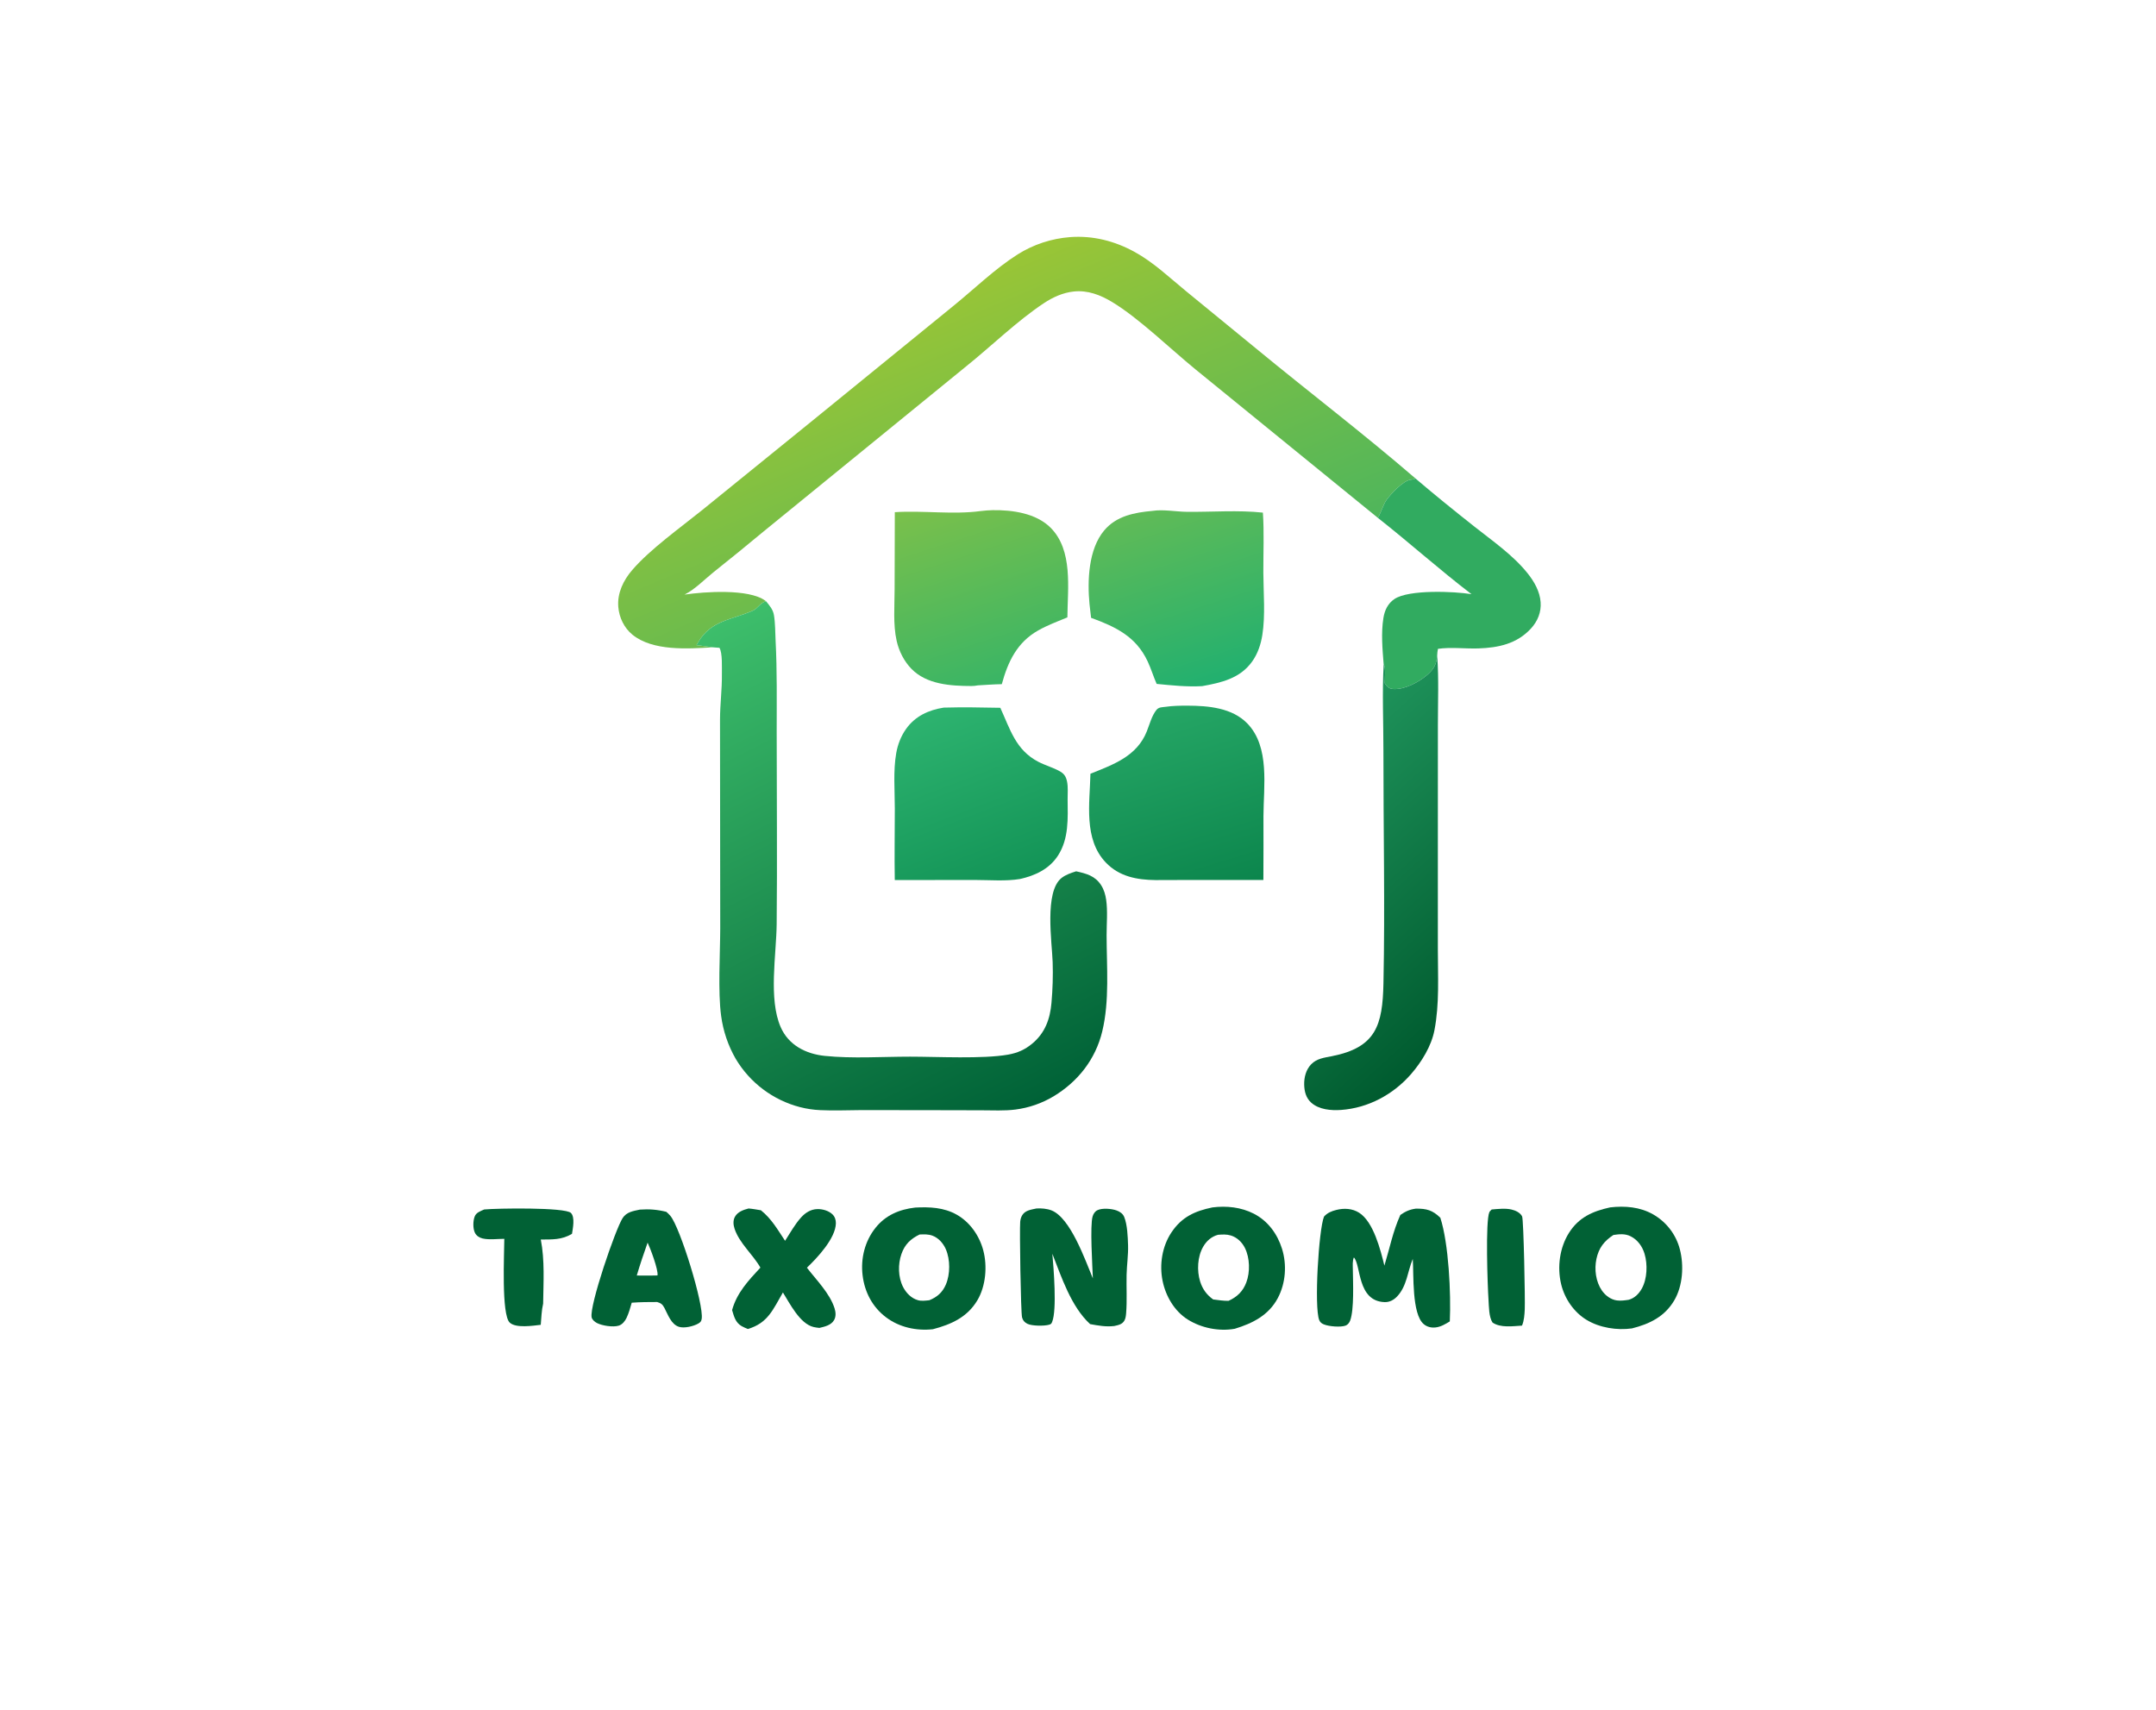
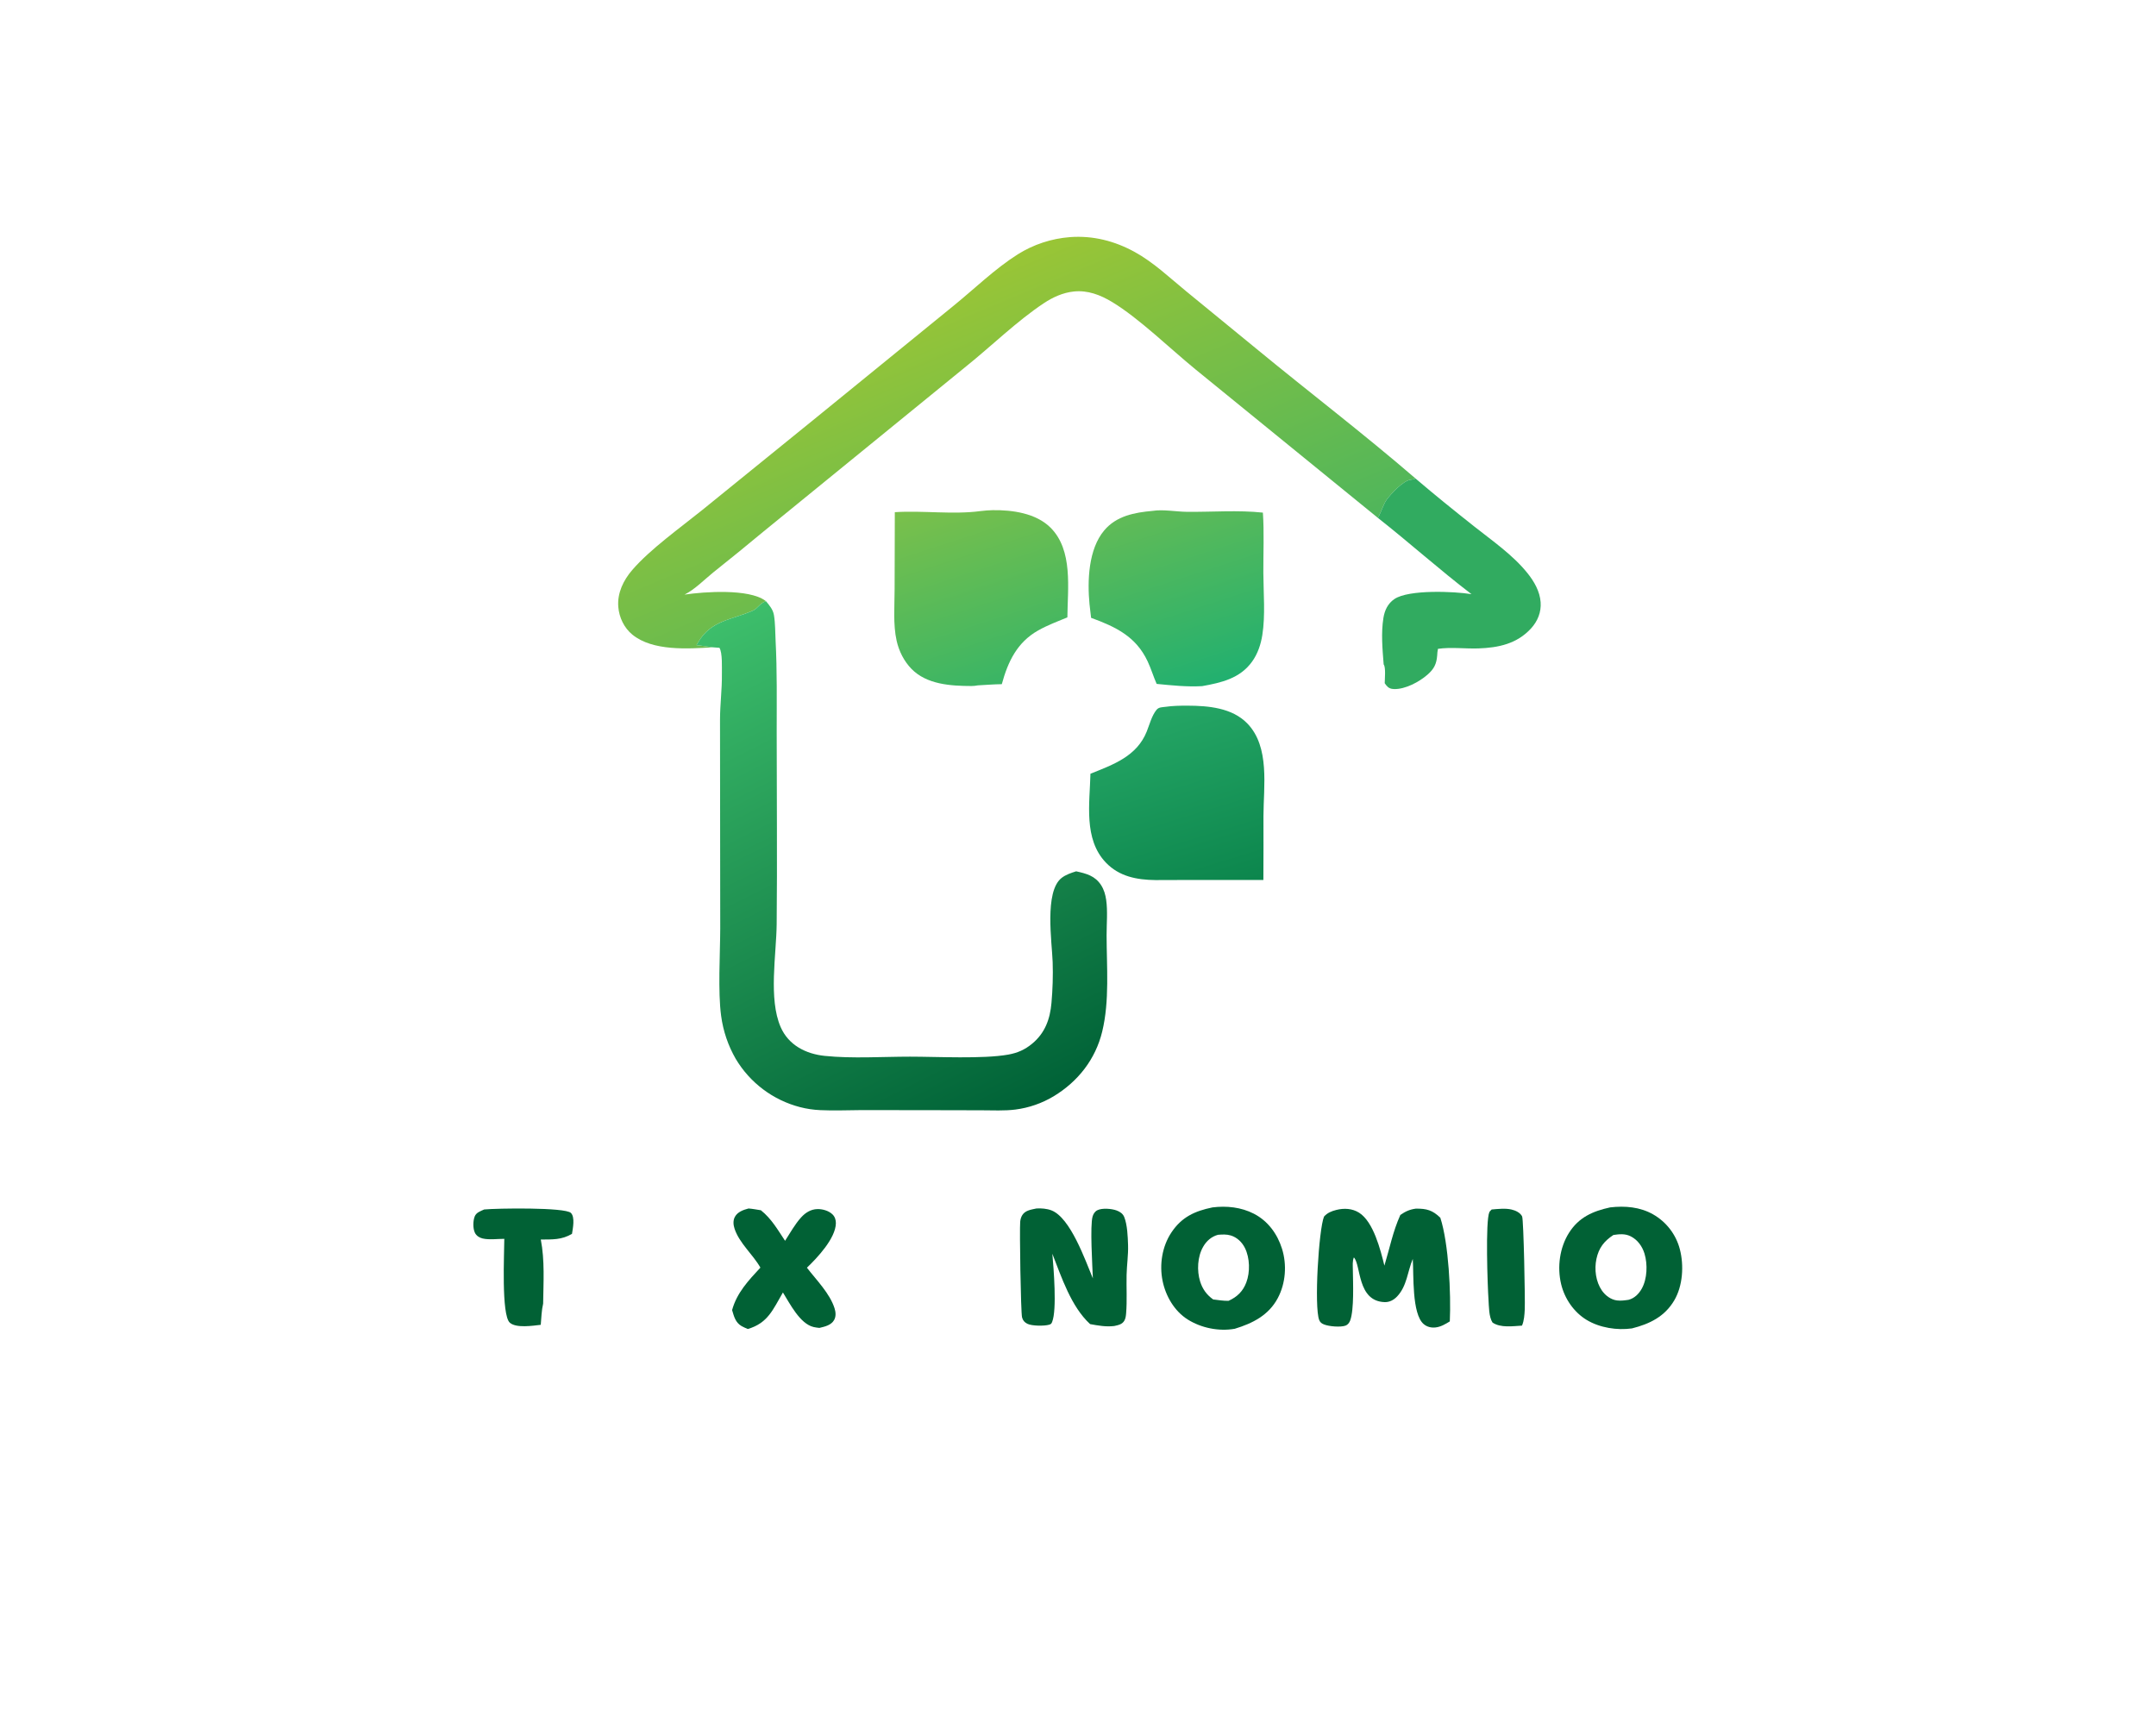
<svg xmlns="http://www.w3.org/2000/svg" width="1200" height="952">
  <defs>
    <linearGradient id="gradient_0" gradientUnits="userSpaceOnUse" x1="507.69" y1="165.9" x2="588.643" y2="360.007">
      <stop offset="0" stop-color="#99C536" />
      <stop offset="1" stop-color="#50B65B" />
    </linearGradient>
  </defs>
  <path fill="url(#gradient_0)" d="M396.72 360.312C382.952 361.14 363.325 362.538 351.954 353.244C347.351 349.482 344.613 343.693 344.132 337.802C343.502 330.105 346.977 322.995 351.89 317.285C361.827 305.734 378.695 293.696 390.778 283.962L452.675 233.758L530.518 170.377C542.348 160.792 553.519 149.809 566.388 141.614Q568.033 140.579 569.739 139.646Q571.444 138.713 573.203 137.885Q574.962 137.057 576.768 136.338Q578.573 135.619 580.42 135.011Q582.266 134.402 584.146 133.907Q586.026 133.412 587.932 133.032Q589.839 132.653 591.765 132.389Q593.691 132.126 595.629 131.98C608.344 131.041 620.457 134.141 631.559 140.258C642.141 146.089 650.721 154.359 659.995 161.954L698.783 193.717C728.331 218.062 758.937 241.388 787.915 266.39L787.088 266.66C786.351 266.897 785.886 266.962 785.099 267.051C780.976 267.516 774.198 274.893 771.745 278.209C769.986 280.587 767.814 287.397 766.851 288.216L665.467 205.671C651.395 194.178 633.894 177.106 618.999 168.111C612.43 164.144 605.401 161.443 597.616 162.263C591.572 162.9 586.01 165.45 580.988 168.775C566.11 178.628 551.832 192.629 537.769 203.911L424.929 295.888Q411.065 307.431 396.945 318.659C391.918 322.736 386.768 328.071 381.012 330.974C392.182 329.327 416.714 327.638 425.894 334.318C426.055 334.436 426.213 334.557 426.372 334.676C423.015 335.555 421.933 338.602 419.029 339.893C407.313 345.101 395.801 345.18 388.599 357.498C388.289 358.028 388.001 358.573 387.662 359.085Q392.202 359.62 396.72 360.312Z" />
  <path fill="#31AB60" d="M787.915 266.39C798.501 275.447 809.456 284.267 820.38 292.923C830.557 300.988 842.002 308.854 850.183 319.044C853.893 323.665 857.06 329.179 857.494 335.209C857.893 340.739 855.853 345.755 852.151 349.806C844.334 358.359 834.017 360.551 822.86 360.931C815.621 361.178 807.429 360.106 800.346 361.168C800.107 362.445 799.945 363.592 799.917 364.89C799.553 369.635 798.112 372.42 794.483 375.581C789.888 379.585 782.199 383.698 775.967 383.556C774.09 383.513 772.797 382.991 771.602 381.509C771.286 381.118 771.005 380.7 770.714 380.29C770.736 378.077 771.398 371.373 770.128 369.826C769.466 361.363 768.632 352.445 769.983 344.006C770.668 339.731 772.452 335.904 776.141 333.425C784.124 328.06 809.489 329.157 819.027 330.735C801.23 317.149 784.457 302.07 766.851 288.216C767.814 287.397 769.986 280.587 771.745 278.209C774.198 274.893 780.976 267.516 785.099 267.051C785.886 266.962 786.351 266.897 787.088 266.66L787.915 266.39Z" />
  <defs>
    <linearGradient id="gradient_1" gradientUnits="userSpaceOnUse" x1="527.511" y1="276.837" x2="560.573" y2="377.96">
      <stop offset="0" stop-color="#7AC04B" />
      <stop offset="1" stop-color="#3AB565" />
    </linearGradient>
  </defs>
  <path fill="url(#gradient_1)" d="M498.042 285.091C513.671 284.078 530.405 286.542 545.767 284.478C548.004 284.206 550.284 284.009 552.538 283.975C563.444 283.811 576.644 285.655 584.725 293.719C597.315 306.282 594.225 327.454 594.092 343.635C588.63 345.88 582.95 348.036 577.804 350.942C566.109 357.545 560.989 368.321 557.591 380.83C553.142 380.895 548.668 381.257 544.223 381.496C543.045 381.732 541.901 381.859 540.699 381.856C529.214 381.828 515.805 381.034 507.293 372.296C503.167 368.059 500.357 362.457 499.062 356.712C497 347.566 497.934 337.124 497.931 327.761L498.042 285.091Z" />
  <defs>
    <linearGradient id="gradient_2" gradientUnits="userSpaceOnUse" x1="644.34" y1="282.176" x2="675.914" y2="379.302">
      <stop offset="0" stop-color="#60BB57" />
      <stop offset="1" stop-color="#22B06F" />
    </linearGradient>
  </defs>
  <path fill="url(#gradient_2)" d="M607.284 343.895Q606.79 340.085 606.404 336.263C605.172 323.31 605.759 305.742 614.581 295.252C621.392 287.152 631.428 285.274 641.43 284.384C647.348 283.428 654.551 284.836 660.627 284.898C674.497 285.04 689.156 283.861 702.907 285.341C703.65 296.394 703.111 307.732 703.161 318.817C703.211 330.033 704.349 342.422 702.592 353.487C701.764 358.708 700.051 363.838 696.968 368.174C690.245 377.628 679.844 379.997 669.072 381.928C660.528 382.397 652.268 381.512 643.775 380.677C641.957 376.554 640.668 372.199 638.748 368.112C632.232 354.235 620.95 348.914 607.284 343.895Z" />
  <defs>
    <linearGradient id="gradient_3" gradientUnits="userSpaceOnUse" x1="552.877" y1="625.431" x2="411.836" y2="341.613">
      <stop offset="0" stop-color="#006237" />
      <stop offset="1" stop-color="#3DBE6B" />
    </linearGradient>
  </defs>
  <path fill="url(#gradient_3)" d="M426.372 334.676C428.291 337.053 430.231 339.231 430.76 342.349C431.532 346.901 431.446 351.966 431.686 356.598C432.558 373.427 432.294 390.277 432.294 407.126C432.294 442.869 432.645 478.643 432.283 514.383C432.111 531.423 427.646 555.931 434.497 571.688C438.882 581.774 448.565 586.663 459.025 587.737C474.43 589.319 490.991 588.177 506.516 588.173C521.588 588.17 547.129 589.528 561.11 587.036C566.31 586.109 570.422 584.314 574.502 580.93C581.645 575.005 584.449 567.279 585.235 558.252C585.887 550.766 586.154 543.09 585.897 535.577C585.514 524.393 581.206 496.406 590.802 488.741C593.133 486.879 596.157 485.894 598.966 485.002C604.633 486.254 609.494 487.485 612.872 492.724C614.464 495.192 615.268 498.01 615.68 500.894C616.583 507.227 615.91 514.22 615.919 520.62C615.943 538.122 617.62 557.08 613.483 574.166C609.739 589.631 600.019 602.006 586.472 610.211Q584.033 611.675 581.455 612.88Q578.878 614.085 576.19 615.018Q573.502 615.951 570.732 616.601Q567.962 617.252 565.14 617.614C558.996 618.386 552.525 618.03 546.335 618.018L516.744 617.954L479.384 617.913C471.812 617.947 464.118 618.306 456.558 617.937Q450.855 617.687 445.325 616.27Q443.933 615.91 442.56 615.483Q441.187 615.055 439.836 614.561Q438.486 614.067 437.161 613.507Q435.836 612.948 434.54 612.324Q433.245 611.7 431.981 611.014Q430.717 610.328 429.488 609.581Q428.259 608.834 427.069 608.027Q425.878 607.221 424.728 606.357Q423.578 605.494 422.472 604.575Q421.366 603.656 420.306 602.685Q419.246 601.713 418.234 600.691Q417.223 599.669 416.263 598.598Q415.303 597.528 414.396 596.412Q413.489 595.295 412.638 594.136Q411.787 592.977 410.994 591.778Q410.201 590.579 409.467 589.342Q407.886 586.592 406.58 583.702Q405.274 580.811 404.255 577.808Q403.236 574.804 402.514 571.715Q401.792 568.627 401.374 565.483C399.525 551.856 400.839 530.876 400.874 516.705L400.749 400.673C400.754 392.16 401.903 383.693 401.796 375.229C401.749 371.574 402.182 363.503 400.443 360.599Q398.58 360.479 396.72 360.312Q392.202 359.62 387.662 359.085C388.001 358.573 388.289 358.028 388.599 357.498C395.801 345.18 407.313 345.101 419.029 339.893C421.933 338.602 423.015 335.555 426.372 334.676Z" />
  <defs>
    <linearGradient id="gradient_4" gradientUnits="userSpaceOnUse" x1="825.623" y1="559.849" x2="712.845" y2="435.273">
      <stop offset="0" stop-color="#005B2F" />
      <stop offset="1" stop-color="#1E925A" />
    </linearGradient>
  </defs>
-   <path fill="url(#gradient_4)" d="M799.917 364.89C800.876 377.635 800.299 390.834 800.31 403.625L800.289 473.002L800.292 528.684C800.294 543.552 801.222 558.809 798.389 573.471C796.689 582.273 791.234 591.127 785.414 597.826C775.503 609.234 761.556 616.754 746.41 617.829C740.858 618.223 734.128 617.662 729.798 613.767C726.879 611.142 725.976 607.509 725.894 603.727C725.806 599.661 726.896 595.376 729.796 592.4C732.937 589.177 737.061 588.744 741.238 587.921C765.944 583.054 769.523 570.612 770.008 547.369C770.909 504.265 769.947 460.954 769.991 417.829C770.007 401.964 769.254 385.639 770.128 369.826C771.398 371.373 770.736 378.077 770.714 380.29C771.005 380.7 771.286 381.118 771.602 381.509C772.797 382.991 774.09 383.513 775.967 383.556C782.199 383.698 789.888 379.585 794.483 375.581C798.112 372.42 799.553 369.635 799.917 364.89Z" />
  <defs>
    <linearGradient id="gradient_5" gradientUnits="userSpaceOnUse" x1="671.934" y1="497.634" x2="640.776" y2="396.193">
      <stop offset="0" stop-color="#0C864D" />
      <stop offset="1" stop-color="#25A665" />
    </linearGradient>
  </defs>
  <path fill="url(#gradient_5)" d="M606.928 430.68C619.784 425.541 632.774 420.938 638.283 407.132C639.799 403.331 641.082 398.289 643.712 395.101C644.978 393.567 646.829 393.694 648.652 393.445C652.653 392.852 656.934 392.783 660.98 392.796C672.504 392.835 685.759 393.956 694.24 402.697C706.914 415.76 703.266 437.736 703.222 454.184C703.189 466.068 703.315 477.945 703.177 489.829L661.23 489.822Q652.165 489.912 643.099 489.878C632.747 489.753 622.956 487.918 615.514 480.147C602.984 467.064 606.552 446.995 606.928 430.68Z" />
  <defs>
    <linearGradient id="gradient_6" gradientUnits="userSpaceOnUse" x1="557.72" y1="492.13" x2="520.634" y2="395.459">
      <stop offset="0" stop-color="#139457" />
      <stop offset="1" stop-color="#2DB36F" />
    </linearGradient>
  </defs>
-   <path fill="url(#gradient_6)" d="M498.022 489.858C497.784 476.611 498.056 463.321 498.044 450.068C498.034 440.008 497.096 429.072 498.832 419.185C499.676 414.378 501.493 409.695 504.334 405.71C509.403 398.601 516.814 395.23 525.243 393.879C535.71 393.586 546.294 393.771 556.763 393.98C562.272 405.991 565.332 417.513 577.95 424.056C581.842 426.074 586.181 427.216 589.988 429.384C592.314 430.709 593.313 432.301 593.874 434.905C594.568 438.13 594.189 441.519 594.222 444.791C594.329 455.564 594.977 466.802 588.852 476.256C583.991 483.76 576.122 487.416 567.641 489.294C559.777 490.583 550.86 489.833 542.853 489.821L498.022 489.858Z" />
-   <path fill="#016135" d="M519.265 739.882C510.065 740.908 500.513 738.835 493.083 733.198C485.548 727.482 481.239 719.211 480.109 709.889C478.972 700.502 481.343 690.921 487.263 683.48C492.909 676.384 500.571 673.185 509.431 672.164C517.463 671.771 525.3 672.068 532.481 676.114C539.868 680.276 545.11 687.841 547.268 695.961C549.611 704.783 548.695 715.874 543.981 723.801C538.394 733.196 529.42 737.216 519.265 739.882ZM511.818 687.161C506.821 689.604 503.601 692.638 501.72 698.042C499.744 703.719 499.856 710.931 502.621 716.34C504.336 719.697 507.23 722.707 510.962 723.74C512.96 724.293 515.207 723.956 517.243 723.756C521.579 722.001 524.555 719.433 526.44 715.05C528.916 709.295 528.932 701.138 526.449 695.384C525.042 692.123 522.436 689.11 519.053 687.83C516.719 686.947 514.262 687.053 511.818 687.161Z" />
  <path fill="#016135" d="M687.244 739.639C678.412 741.209 668.516 739.206 660.951 734.4C653.605 729.733 648.794 721.405 647.081 712.986C645.226 703.869 646.823 693.777 652.014 685.994C657.74 677.41 665.043 674.097 674.838 672.081C682.696 671.09 690.829 671.955 697.921 675.61C705.706 679.622 710.97 686.833 713.554 695.102C716.342 704.022 715.605 714.298 711.194 722.581C706.108 732.134 697.18 736.612 687.244 739.639ZM677.917 687.324C674.254 688.323 671.528 690.733 669.644 694.011C666.48 699.513 666.104 707.299 667.969 713.288C669.287 717.516 671.607 720.729 675.234 723.31C678.05 723.637 680.988 724.161 683.818 724.07C688.563 721.918 691.809 718.797 693.676 713.849C695.857 708.069 695.672 700.237 692.914 694.677C691.311 691.444 688.52 688.74 685.014 687.694C682.647 686.988 680.336 687.136 677.917 687.324Z" />
  <path fill="#016135" d="M908.317 739.435C900.038 740.6 890.391 739.093 883.157 734.738C875.981 730.417 870.843 722.877 868.905 714.79C866.644 705.352 868.063 694.487 873.283 686.232C878.762 677.569 886.524 674.175 896.196 672.068C904.413 671.12 912.797 671.801 920.094 675.959Q920.777 676.348 921.441 676.77Q922.104 677.192 922.745 677.647Q923.386 678.102 924.004 678.588Q924.621 679.074 925.214 679.591Q925.807 680.107 926.373 680.653Q926.939 681.198 927.477 681.771Q928.015 682.344 928.523 682.944Q929.032 683.543 929.51 684.167Q929.988 684.791 930.435 685.438Q930.881 686.085 931.295 686.754Q931.708 687.422 932.088 688.111Q932.467 688.799 932.812 689.506Q933.156 690.212 933.465 690.935Q933.774 691.658 934.046 692.396Q934.318 693.133 934.554 693.883Q934.789 694.633 934.986 695.394C937.326 704.388 936.646 715.767 931.844 723.878C926.494 732.914 918.141 736.952 908.317 739.435ZM898.005 687.428C892.821 690.822 889.852 694.643 888.55 700.76C887.311 706.582 888.176 713.385 891.601 718.357C893.496 721.106 896.581 723.422 899.958 723.86C902.115 724.14 904.31 723.835 906.445 723.515C909.723 722.66 912.168 720.201 913.793 717.293C916.839 711.84 917.103 703.748 915.32 697.849C914.082 693.751 911.458 690.077 907.562 688.147C904.449 686.605 901.331 686.935 898.005 687.428Z" />
  <path fill="#016135" d="M423.229 705.593C419.078 698.274 411.566 692.08 408.866 684.013C408.147 681.863 407.907 679.378 409.035 677.324C410.568 674.531 413.759 673.438 416.645 672.678C418.941 672.868 421.23 673.304 423.505 673.666C429.447 678.423 432.792 684.422 436.956 690.669C439.753 686.365 442.478 681.383 445.939 677.599C448.328 674.987 451.29 673.112 454.925 673.016C457.804 672.941 461.279 673.922 463.372 675.981C464.717 677.305 465.276 679.092 465.236 680.953C465.058 689.312 454.936 700.093 449.123 705.639C454.382 712.494 461.892 719.949 464.515 728.27C465.18 730.383 465.379 732.809 464.237 734.8C462.581 737.691 459.052 738.436 456.064 739.157C454.984 739.04 453.882 738.91 452.823 738.66C445.185 736.853 439.56 725.483 435.765 719.431C430.233 728.895 427.447 736.452 416.232 739.762C415.076 739.267 413.847 738.784 412.76 738.15C409.314 736.139 408.545 732.799 407.474 729.237C410.132 719.563 416.567 712.789 423.229 705.593Z" />
  <path fill="#016135" d="M585.722 697.875C586.43 705.902 588.351 729.06 585.607 735.813C585.214 736.779 585.009 737.054 583.933 737.375C581.255 738.173 574.29 738.112 571.805 736.853C570.234 736.057 569.309 735.008 568.865 733.307C568.141 730.532 567.429 684.402 567.831 680.087C567.955 678.749 568.297 677.456 569.029 676.317C570.749 673.642 574.03 673.311 576.887 672.674C579.57 672.504 582.691 672.756 585.214 673.731C595.823 677.833 604.056 701.545 608.275 711.595C608.024 704.837 606.599 682.181 608.143 677.076C608.576 675.645 609.408 674.334 610.78 673.648C613.469 672.302 618.726 672.776 621.453 673.77C623.324 674.451 624.982 675.542 625.739 677.45C627.479 681.837 627.706 688.363 627.86 693.056C628.041 698.597 627.169 704.109 627.046 709.642C626.887 716.736 627.361 723.968 626.784 731.039C626.676 732.365 626.509 733.779 625.876 734.97C624.677 737.225 622.468 737.567 620.191 738.098C615.634 738.656 611.211 737.864 606.74 737.036C596.199 727.37 590.83 710.929 585.722 697.875Z" />
  <path fill="#016135" d="M779.409 676.286C782.28 674.283 784.578 673.244 788.022 672.767C794.011 672.71 797.317 673.601 801.669 677.831C806.329 692.196 807.655 720.106 806.943 735.531C804.511 737.026 801.968 738.556 799.076 738.888C796.651 739.167 794.324 738.641 792.433 737.051C785.714 731.398 786.916 709.322 786.332 700.758C783.404 707.755 783.11 715.847 777.621 721.643C775.764 723.604 773.4 724.893 770.644 724.798C755.271 724.266 757.618 704.132 753.541 699.908C752.686 701.995 752.963 704.451 752.976 706.677C753.062 713.817 753.764 728.899 751.484 735.055C751.042 736.248 750.16 737.426 748.934 737.874C746.165 738.886 739.744 738.354 736.942 737.236C735.664 736.726 734.786 736.116 734.259 734.79C731.346 727.459 733.997 684.311 736.928 677.193C738.791 675.091 741.116 674.158 743.798 673.483C748.062 672.41 752.661 672.63 756.458 675.035C764.457 680.099 768.356 695.652 770.537 704.489C773.436 694.975 775.271 685.406 779.409 676.286Z" />
  <path fill="#016135" d="M280.691 689.574C276.919 689.572 272.204 690.23 268.584 689.367C266.829 688.949 265.159 687.895 264.351 686.241C263.165 683.815 263.239 679.673 264.185 677.18C265.056 674.884 267.427 674.178 269.495 673.23C276.235 672.557 314.583 671.942 317.773 675.168C320.145 677.566 318.823 683.822 318.366 686.789C312.624 690.21 307.398 689.908 301 689.953C303.262 701.606 302.46 713.816 302.305 725.643C301.405 729.416 301.326 733.572 300.974 737.438C296.608 737.925 287.286 739.414 283.757 736.251C278.938 731.934 280.684 697.536 280.691 689.574Z" />
-   <path fill="#016135" d="M351.613 725.126C350.835 727.92 349.989 730.923 348.745 733.543C347.874 735.375 346.39 737.281 344.366 737.903C341.192 738.877 335.155 737.933 332.258 736.442C331.087 735.839 329.574 734.624 329.298 733.259C327.982 726.737 342.569 684.176 346.553 678.008C348.757 674.595 352.491 674.079 356.162 673.304C361.381 672.938 365.772 673.276 370.855 674.539C371.681 675.231 372.444 675.967 373.137 676.795C378.573 683.287 391.832 726.204 390.554 734.132C390.333 735.502 389.836 736.058 388.634 736.743C385.945 738.275 380.9 739.462 377.956 738.569C373.547 737.23 371.749 731.696 369.789 727.998C368.719 725.98 367.869 725.393 365.771 724.741C361.028 724.724 356.349 724.781 351.613 725.126ZM360.45 691.684C358.302 697.755 356.246 703.818 354.419 709.994L361.238 710.032L365.946 709.956C366.56 706.99 361.828 694.473 360.45 691.684Z" />
  <path fill="#016135" d="M847.123 737.881C842.024 738.181 835.158 739.23 830.723 736.176C828.645 732.979 828.741 727.262 828.481 723.472C827.945 715.651 826.709 679.757 828.962 674.707C829.154 674.277 829.908 673.623 830.242 673.241C833.671 672.947 837.898 672.466 841.262 673.255C843.492 673.779 846.108 674.934 847.186 677.092C848.048 678.821 848.913 723.911 848.66 728.799C848.505 731.812 848.325 735.087 847.123 737.881Z" />
</svg>